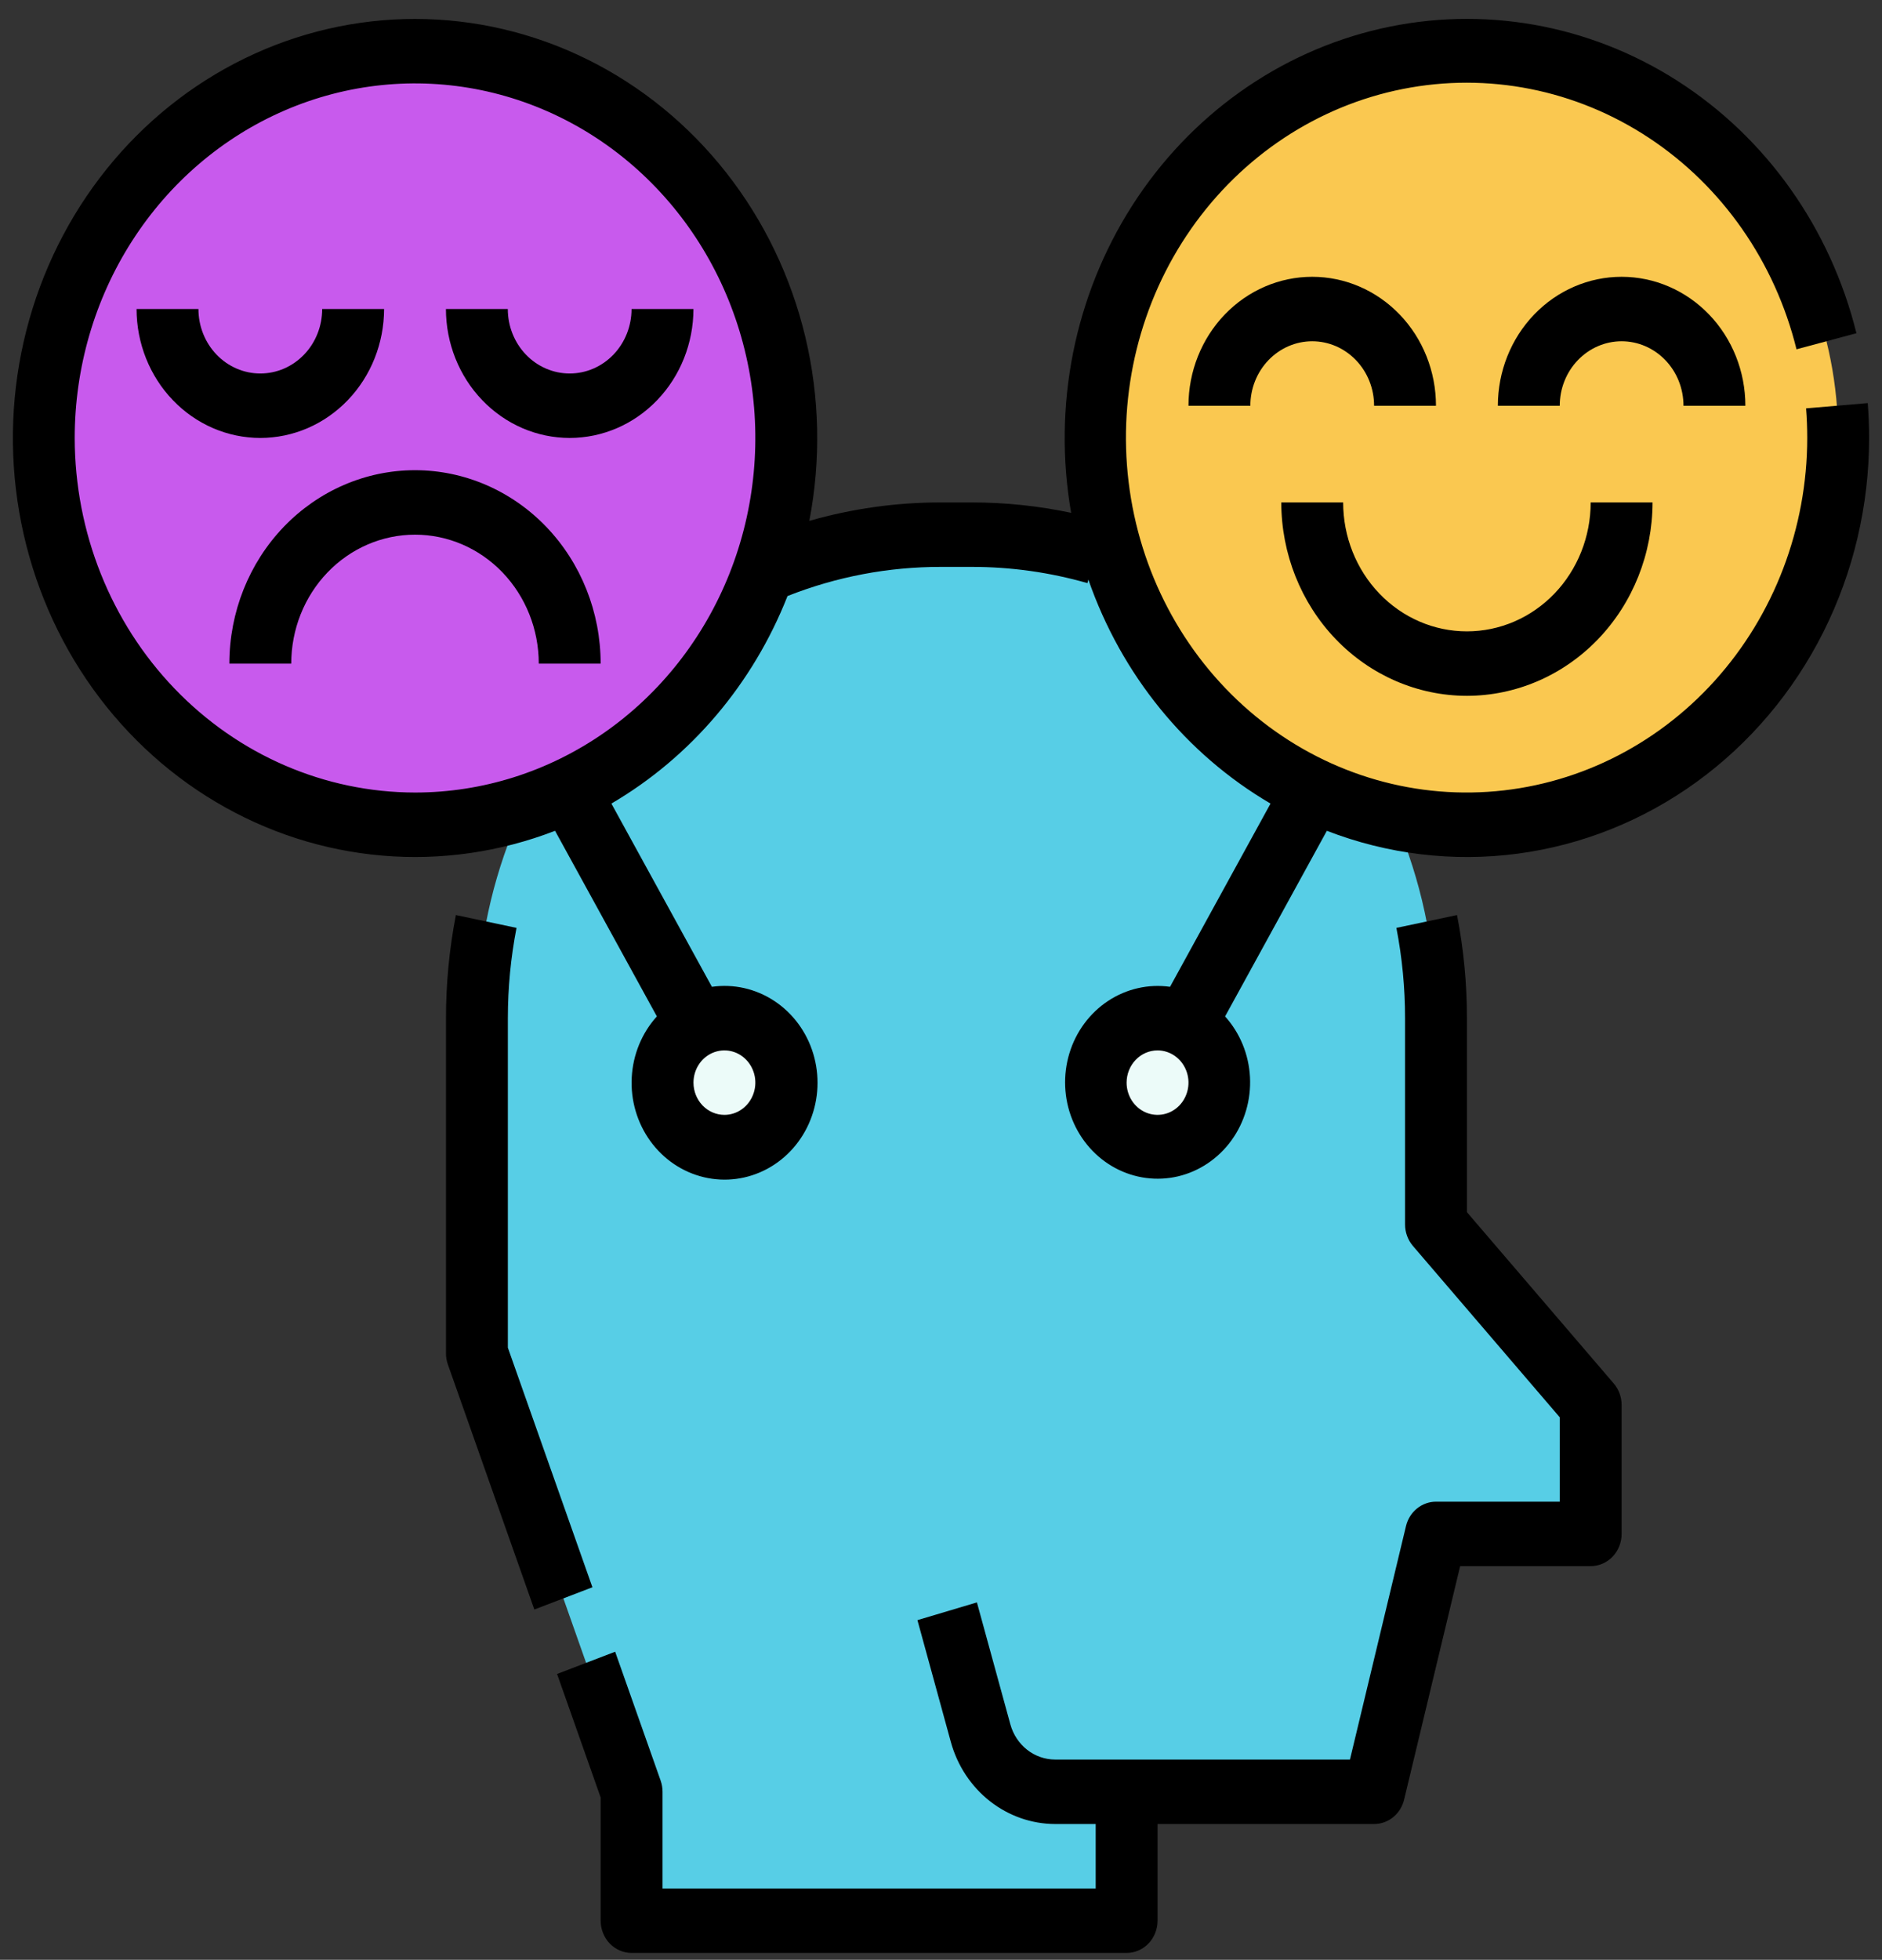
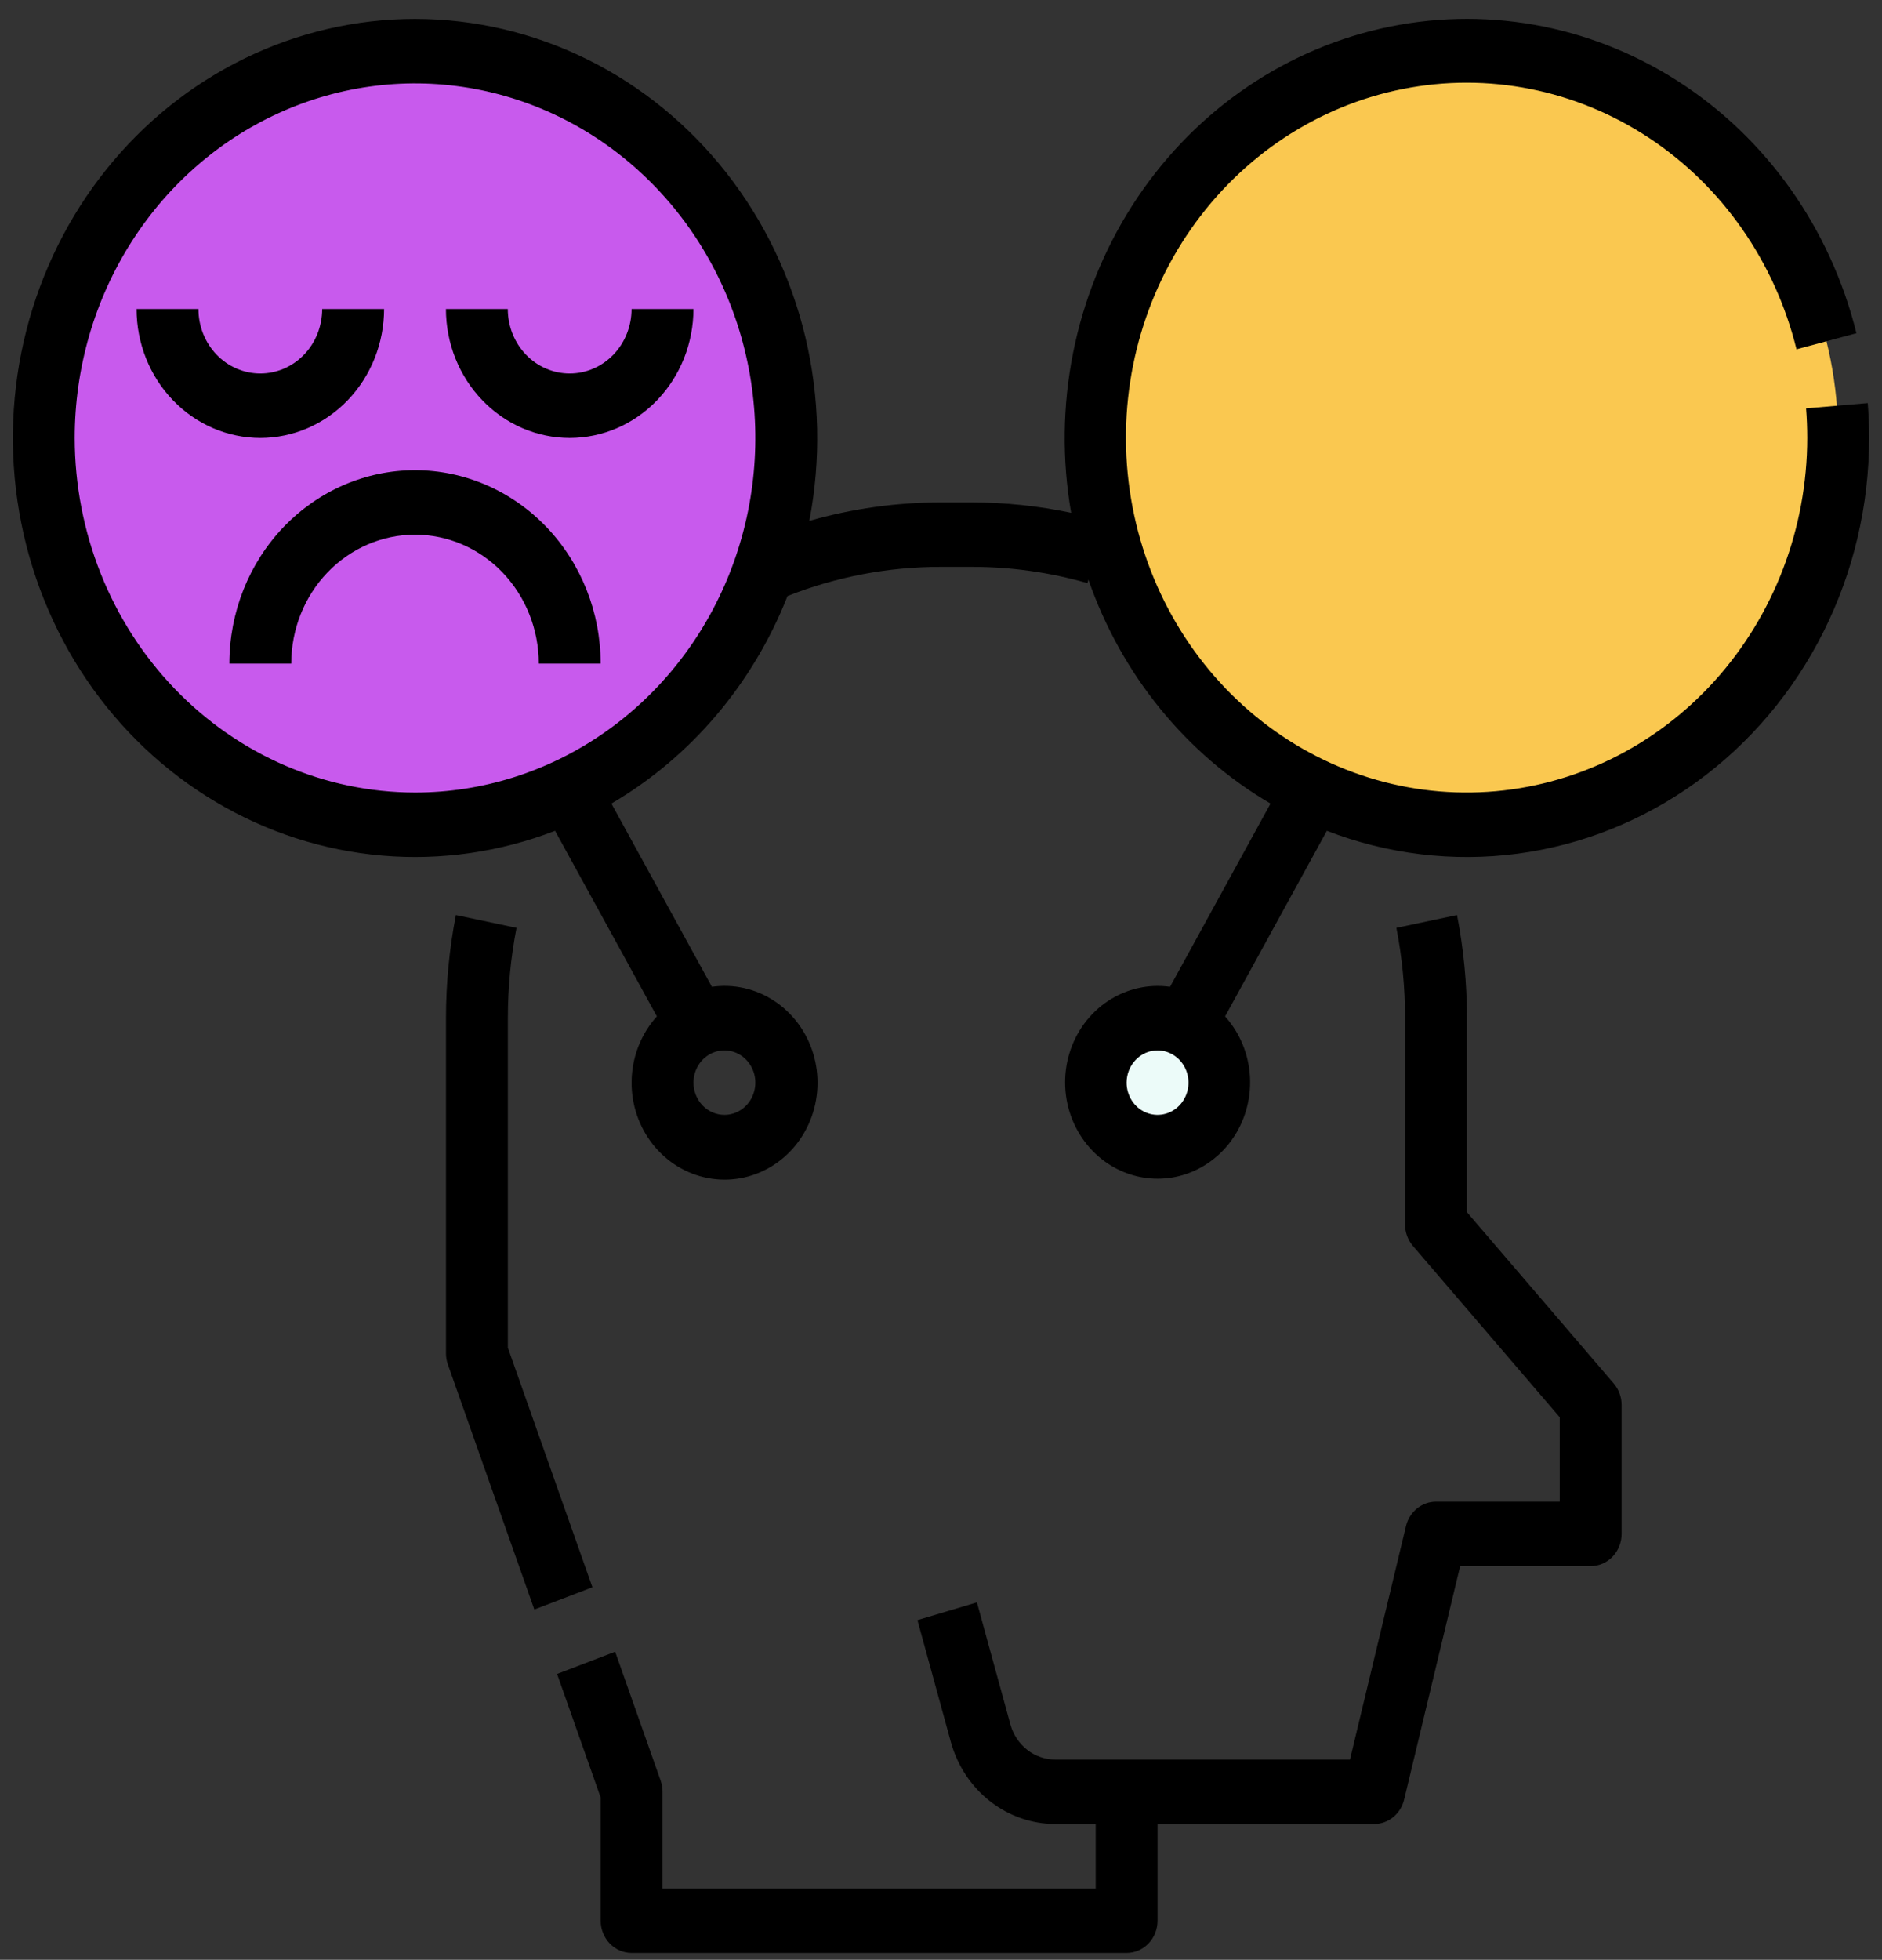
<svg xmlns="http://www.w3.org/2000/svg" width="73" height="76" viewBox="0 0 73 76" fill="none">
  <rect x="0" y="0" width="73" height="76" fill="#333333" stroke="none" />
-   <path d="M24.499 74.484V69.484L18.499 52.484V39.484C18.499 34.512 20.395 29.742 23.771 26.226C27.147 22.71 31.725 20.734 36.499 20.734H37.7C42.474 20.734 47.052 22.71 50.428 26.226C53.803 29.742 55.7 34.512 55.7 39.484V47.484L61.7 54.484V59.484H55.7L53.3 69.484H43.7V74.484H24.499Z" fill="#57CEE6" />
  <path d="M20.726 62.416L22.979 61.553L19.699 52.262V39.484C19.699 38.308 19.811 37.135 20.035 35.983L17.683 35.485C17.428 36.802 17.299 38.141 17.299 39.484V52.484C17.299 52.631 17.324 52.777 17.373 52.915L20.726 62.416Z" fill="black" />
  <path d="M23.861 64.053L25.626 69.053C25.674 69.191 25.699 69.337 25.699 69.484V73.234H42.5V70.734H40.923C40.011 70.731 39.124 70.42 38.396 69.848C37.668 69.276 37.137 68.474 36.884 67.561L35.586 62.828L37.893 62.14L39.192 66.875C39.3 67.266 39.528 67.609 39.84 67.855C40.152 68.1 40.532 68.233 40.923 68.234H52.363L54.536 59.181C54.601 58.91 54.751 58.67 54.962 58.499C55.173 58.327 55.432 58.234 55.7 58.234H60.5V54.961L54.805 48.317C54.609 48.087 54.5 47.791 54.5 47.484V39.484C54.5 38.308 54.388 37.135 54.164 35.983L56.516 35.485C56.772 36.802 56.901 38.141 56.9 39.484V47.007L62.596 53.652C62.792 53.881 62.9 54.177 62.9 54.484V59.484C62.9 59.816 62.774 60.134 62.549 60.368C62.324 60.602 62.019 60.734 61.7 60.734H56.637L54.464 69.787C54.399 70.058 54.25 70.298 54.039 70.469C53.828 70.641 53.568 70.734 53.3 70.734H44.9V74.484C44.9 74.816 44.773 75.134 44.548 75.368C44.323 75.602 44.018 75.734 43.7 75.734H24.499C24.181 75.734 23.876 75.602 23.651 75.368C23.426 75.134 23.299 74.816 23.299 74.484V69.707L21.608 64.915L23.861 64.053Z" fill="black" />
  <path d="M56.899 31.984C48.946 31.984 42.499 25.269 42.499 16.984C42.499 8.7 48.946 1.984 56.899 1.984C64.853 1.984 71.3 8.7 71.3 16.984C71.3 25.269 64.853 31.984 56.899 31.984Z" fill="#FAC850" />
-   <path d="M58.1 15.734H60.5C60.5 15.071 60.753 14.435 61.203 13.967C61.653 13.498 62.264 13.234 62.9 13.234C63.537 13.234 64.147 13.498 64.597 13.967C65.047 14.435 65.3 15.071 65.3 15.734H67.7C67.7 14.408 67.195 13.136 66.294 12.199C65.394 11.261 64.173 10.734 62.9 10.734C61.627 10.734 60.406 11.261 59.506 12.199C58.606 13.136 58.1 14.408 58.1 15.734Z" fill="black" />
-   <path d="M46.099 15.734H48.499C48.499 15.071 48.752 14.435 49.202 13.967C49.652 13.498 50.263 13.234 50.899 13.234C51.536 13.234 52.146 13.498 52.596 13.967C53.046 14.435 53.299 15.071 53.299 15.734H55.699C55.699 14.408 55.194 13.136 54.293 12.199C53.393 11.261 52.172 10.734 50.899 10.734C49.626 10.734 48.405 11.261 47.505 12.199C46.605 13.136 46.099 14.408 46.099 15.734Z" fill="black" />
-   <path d="M56.899 26.984C58.808 26.982 60.639 26.191 61.988 24.785C63.338 23.379 64.097 21.473 64.1 19.484H61.7C61.7 20.811 61.194 22.082 60.294 23.02C59.393 23.958 58.172 24.484 56.899 24.484C55.626 24.484 54.405 23.958 53.505 23.02C52.605 22.082 52.099 20.811 52.099 19.484H49.699C49.701 21.473 50.461 23.379 51.81 24.785C53.16 26.191 54.99 26.982 56.899 26.984Z" fill="black" />
  <path d="M44.899 44.484C43.573 44.484 42.499 43.365 42.499 41.984C42.499 40.604 43.573 39.484 44.899 39.484C46.224 39.484 47.299 40.604 47.299 41.984C47.299 43.365 46.224 44.484 44.899 44.484Z" fill="#ECFBF9" />
  <path d="M16.098 31.984C8.144 31.984 1.697 25.269 1.697 16.984C1.697 8.7 8.144 1.984 16.098 1.984C24.051 1.984 30.498 8.7 30.498 16.984C30.498 25.269 24.051 31.984 16.098 31.984Z" fill="#C85AED" />
  <path d="M22.097 16.984C23.37 16.983 24.59 16.456 25.49 15.518C26.39 14.581 26.896 13.31 26.898 11.984H24.497C24.497 12.647 24.244 13.283 23.794 13.752C23.344 14.221 22.734 14.484 22.097 14.484C21.461 14.484 20.85 14.221 20.4 13.752C19.95 13.283 19.697 12.647 19.697 11.984H17.297C17.299 13.31 17.805 14.581 18.705 15.518C19.605 16.456 20.825 16.983 22.097 16.984Z" fill="black" />
  <path d="M10.097 16.984C11.37 16.983 12.59 16.456 13.49 15.518C14.39 14.581 14.896 13.31 14.898 11.984H12.497C12.497 12.647 12.245 13.283 11.794 13.752C11.344 14.221 10.734 14.484 10.097 14.484C9.461 14.484 8.85 14.221 8.4 13.752C7.95 13.283 7.697 12.647 7.697 11.984H5.297C5.299 13.31 5.805 14.581 6.705 15.518C7.605 16.456 8.825 16.983 10.097 16.984Z" fill="black" />
  <path d="M8.897 25.734H11.297C11.297 24.408 11.803 23.137 12.703 22.199C13.604 21.261 14.825 20.734 16.098 20.734C17.371 20.734 18.592 21.261 19.492 22.199C20.392 23.137 20.898 24.408 20.898 25.734H23.298C23.298 23.745 22.539 21.838 21.189 20.431C19.839 19.025 18.007 18.234 16.098 18.234C14.188 18.234 12.357 19.025 11.006 20.431C9.656 21.838 8.897 23.745 8.897 25.734Z" fill="black" />
-   <path d="M28.099 44.484C26.773 44.484 25.699 43.365 25.699 41.984C25.699 40.604 26.773 39.484 28.099 39.484C29.424 39.484 30.499 40.604 30.499 41.984C30.499 43.365 29.424 44.484 28.099 44.484Z" fill="#ECFBF9" />
  <path d="M16.098 0.734C18.409 0.735 20.69 1.27 22.777 2.301C24.864 3.332 26.706 4.833 28.169 6.695C29.633 8.557 30.681 10.735 31.238 13.07C31.795 15.405 31.848 17.84 31.392 20.199C33.056 19.723 34.773 19.482 36.499 19.484H37.699C38.992 19.484 40.281 19.619 41.548 19.887C40.827 15.747 41.676 11.477 43.915 7.975C46.154 4.473 49.61 2.012 53.556 1.11C57.501 0.208 61.629 0.935 65.07 3.138C68.512 5.341 70.999 8.849 72.008 12.922L69.684 13.546C68.848 10.156 66.803 7.225 63.966 5.35C61.129 3.474 57.713 2.795 54.412 3.451C51.112 4.106 48.175 6.047 46.199 8.878C44.223 11.709 43.357 15.218 43.777 18.69C44.197 22.163 45.871 25.338 48.459 27.571C51.047 29.803 54.354 30.925 57.707 30.707C61.061 30.49 64.209 28.95 66.511 26.401C68.813 23.851 70.097 20.484 70.1 16.984C70.1 16.603 70.085 16.216 70.055 15.836L72.447 15.632C72.482 16.079 72.5 16.535 72.5 16.984C72.5 19.605 71.891 22.188 70.725 24.511C69.559 26.834 67.871 28.829 65.805 30.326C63.739 31.822 61.356 32.776 58.859 33.106C56.363 33.435 53.827 33.131 51.467 32.218L47.519 39.416C48.098 40.058 48.44 40.893 48.485 41.773C48.53 42.653 48.275 43.522 47.765 44.225C47.255 44.928 46.523 45.421 45.699 45.617C44.874 45.812 44.009 45.698 43.257 45.294C42.505 44.89 41.915 44.222 41.589 43.409C41.264 42.596 41.225 41.688 41.48 40.848C41.734 40.008 42.266 39.288 42.98 38.816C43.694 38.344 44.546 38.15 45.384 38.268L49.282 31.162C46.004 29.243 43.496 26.16 42.216 22.476L42.18 22.613C40.72 22.195 39.213 21.983 37.699 21.984H36.499C34.465 21.981 32.448 22.363 30.547 23.114C29.205 26.521 26.798 29.357 23.715 31.162L27.614 38.268C28.456 38.147 29.313 38.341 30.032 38.815C30.751 39.288 31.286 40.011 31.543 40.856C31.799 41.701 31.761 42.614 31.434 43.432C31.108 44.25 30.514 44.922 29.758 45.328C29.002 45.734 28.132 45.849 27.302 45.651C26.473 45.454 25.737 44.958 25.225 44.25C24.713 43.543 24.457 42.669 24.504 41.785C24.55 40.9 24.895 40.06 25.479 39.415L21.53 32.218C19.391 33.045 17.103 33.374 14.829 33.18C12.554 32.986 10.348 32.275 8.366 31.096C6.384 29.918 4.675 28.301 3.358 26.359C2.041 24.417 1.15 22.198 0.746 19.858C0.342 17.519 0.436 15.115 1.022 12.818C1.607 10.52 2.669 8.384 4.133 6.56C5.597 4.736 7.427 3.27 9.494 2.263C11.562 1.256 13.816 0.734 16.098 0.734ZM43.699 41.984C43.699 42.231 43.77 42.473 43.901 42.678C44.033 42.884 44.221 43.044 44.44 43.139C44.659 43.233 44.901 43.258 45.133 43.21C45.366 43.162 45.58 43.043 45.748 42.868C45.916 42.693 46.03 42.47 46.076 42.228C46.123 41.986 46.099 41.734 46.008 41.506C45.917 41.277 45.763 41.082 45.566 40.945C45.368 40.807 45.136 40.734 44.899 40.734C44.581 40.734 44.276 40.866 44.051 41.101C43.826 41.335 43.7 41.653 43.699 41.984ZM28.099 43.234C28.336 43.234 28.568 43.161 28.765 43.023C28.963 42.886 29.116 42.691 29.207 42.462C29.298 42.234 29.322 41.983 29.276 41.74C29.229 41.498 29.115 41.275 28.947 41.1C28.779 40.925 28.566 40.806 28.333 40.758C28.1 40.71 27.859 40.735 27.639 40.829C27.42 40.924 27.233 41.084 27.101 41.29C26.969 41.495 26.899 41.737 26.899 41.984C26.899 42.316 27.026 42.633 27.25 42.867C27.476 43.102 27.78 43.234 28.099 43.234ZM16.098 30.734C18.709 30.734 21.261 29.928 23.432 28.417C25.603 26.906 27.295 24.758 28.294 22.246C29.293 19.733 29.554 16.969 29.045 14.302C28.536 11.634 27.279 9.184 25.432 7.261C23.586 5.338 21.234 4.029 18.674 3.498C16.113 2.968 13.459 3.24 11.047 4.281C8.635 5.321 6.573 7.084 5.123 9.345C3.672 11.606 2.898 14.265 2.898 16.984C2.902 20.63 4.294 24.125 6.769 26.702C9.243 29.28 12.599 30.73 16.098 30.734Z" fill="black" />
</svg>